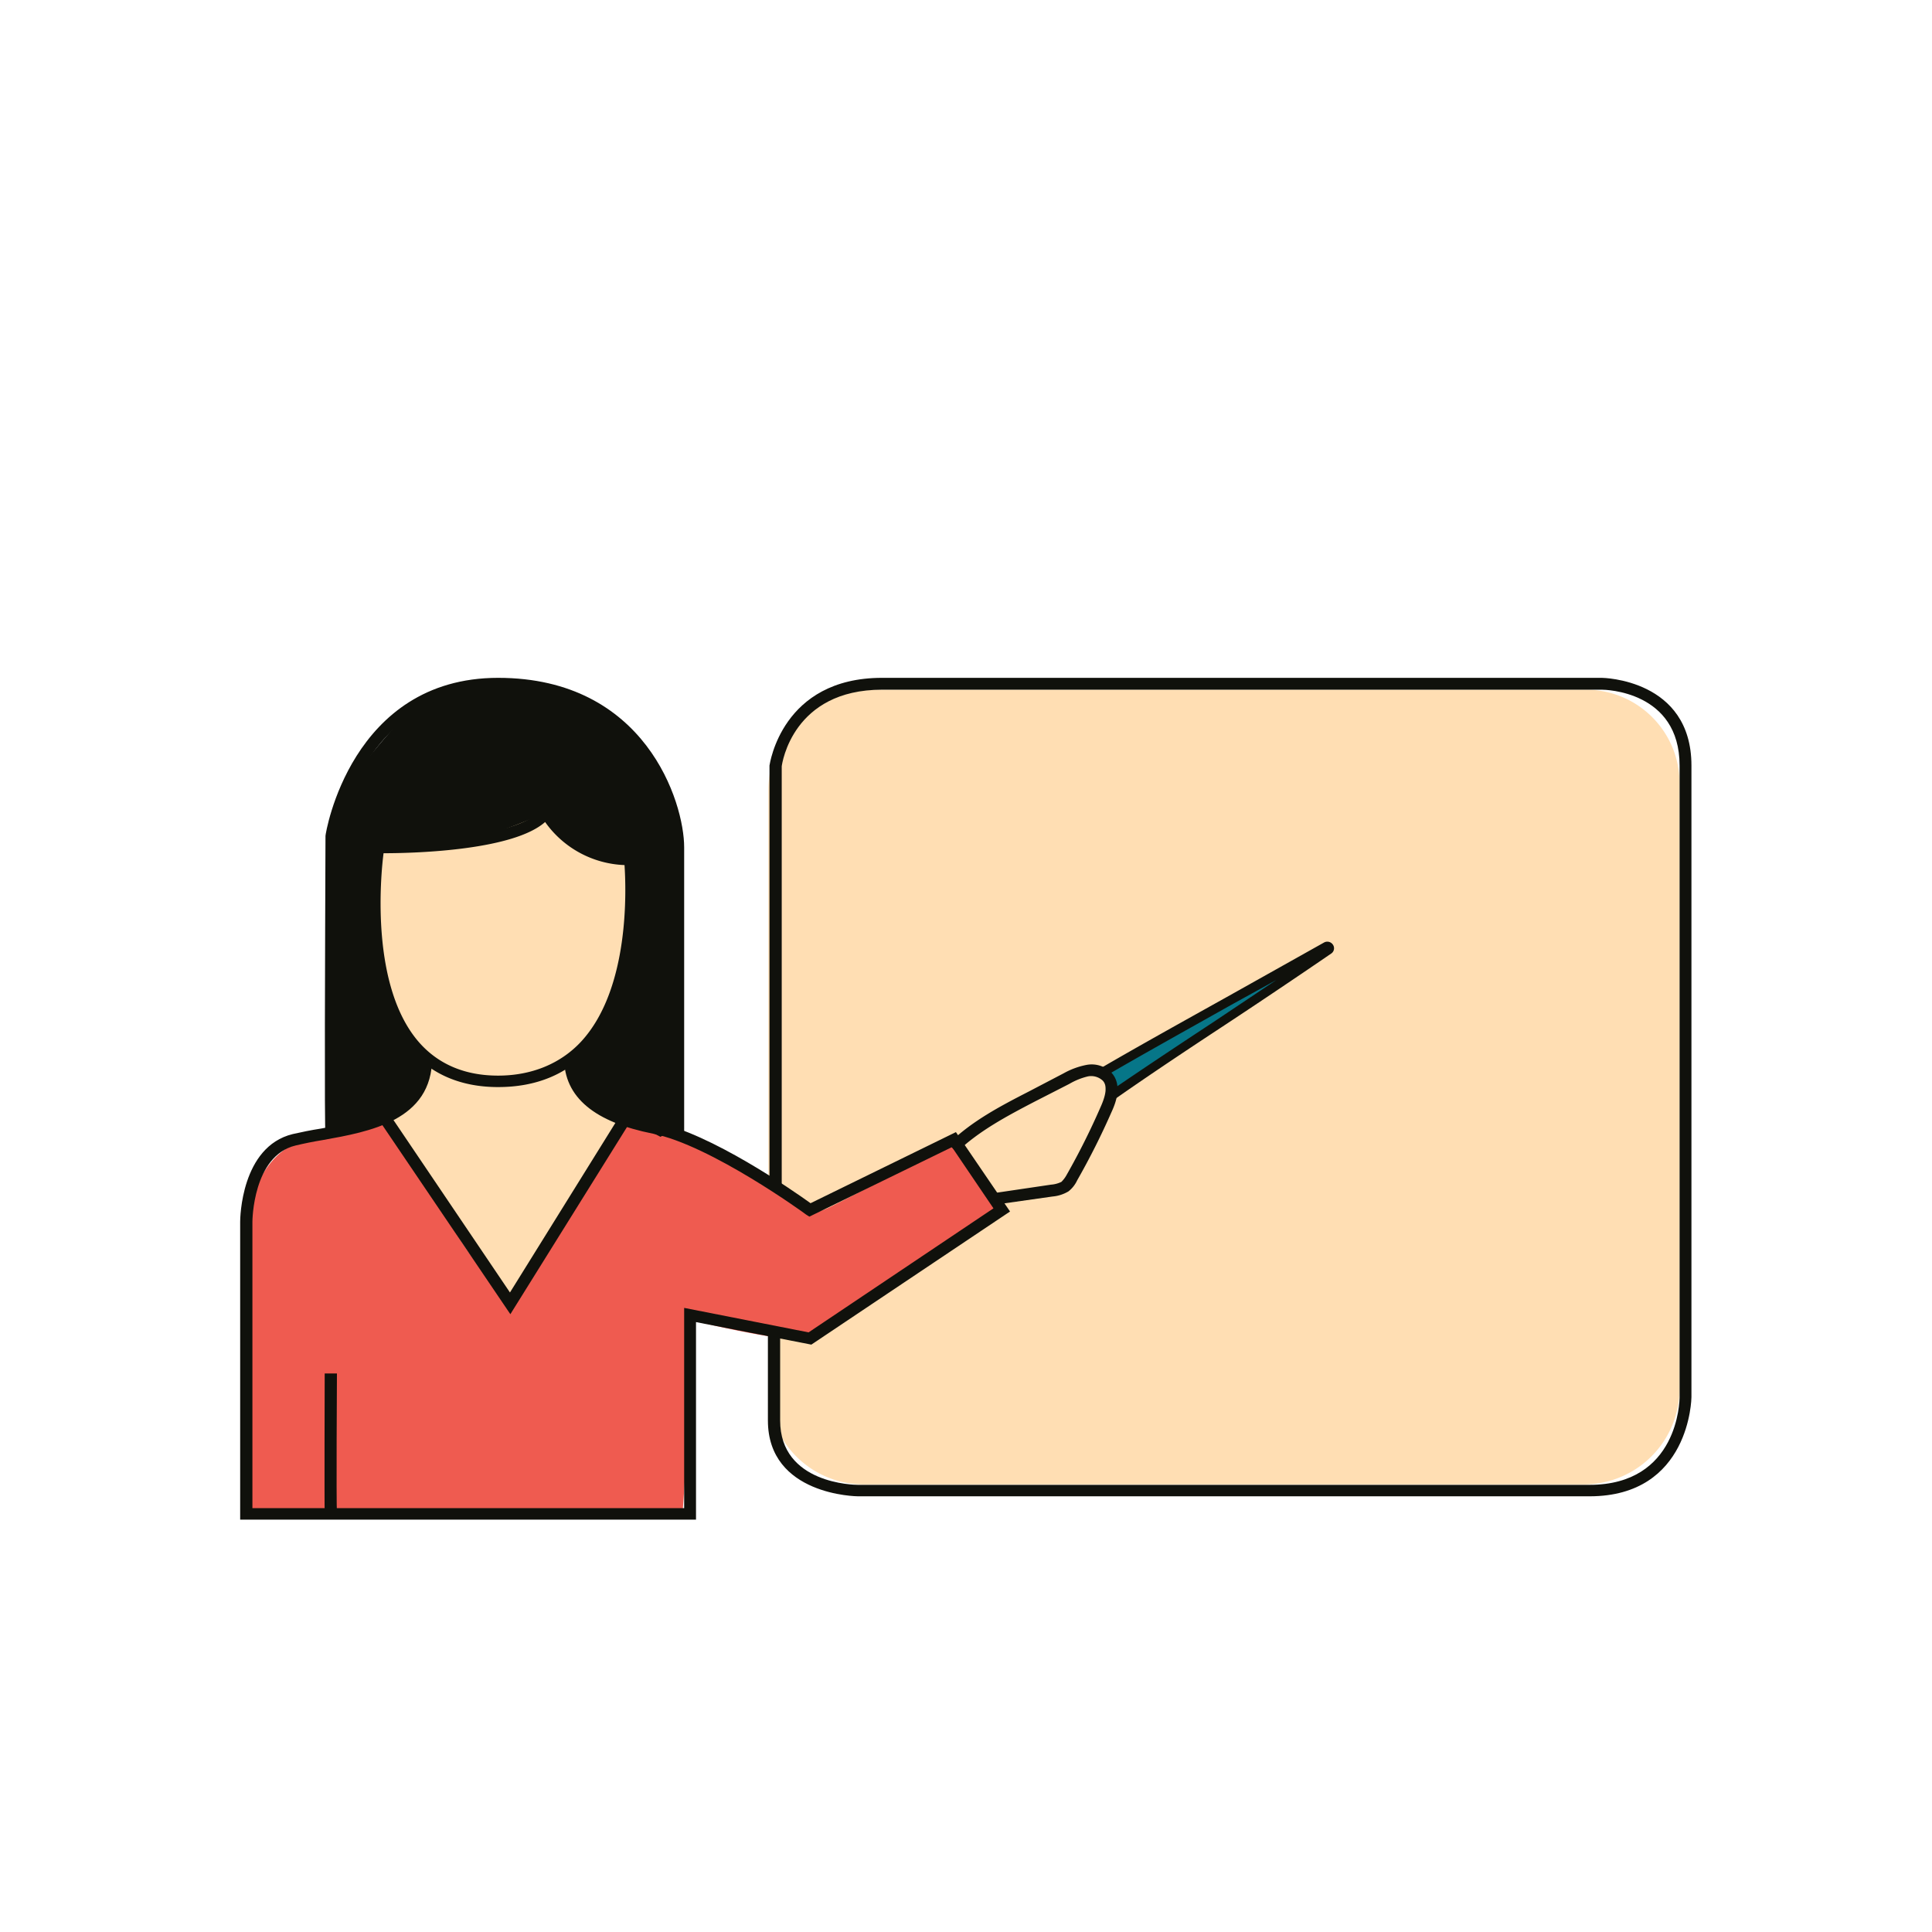
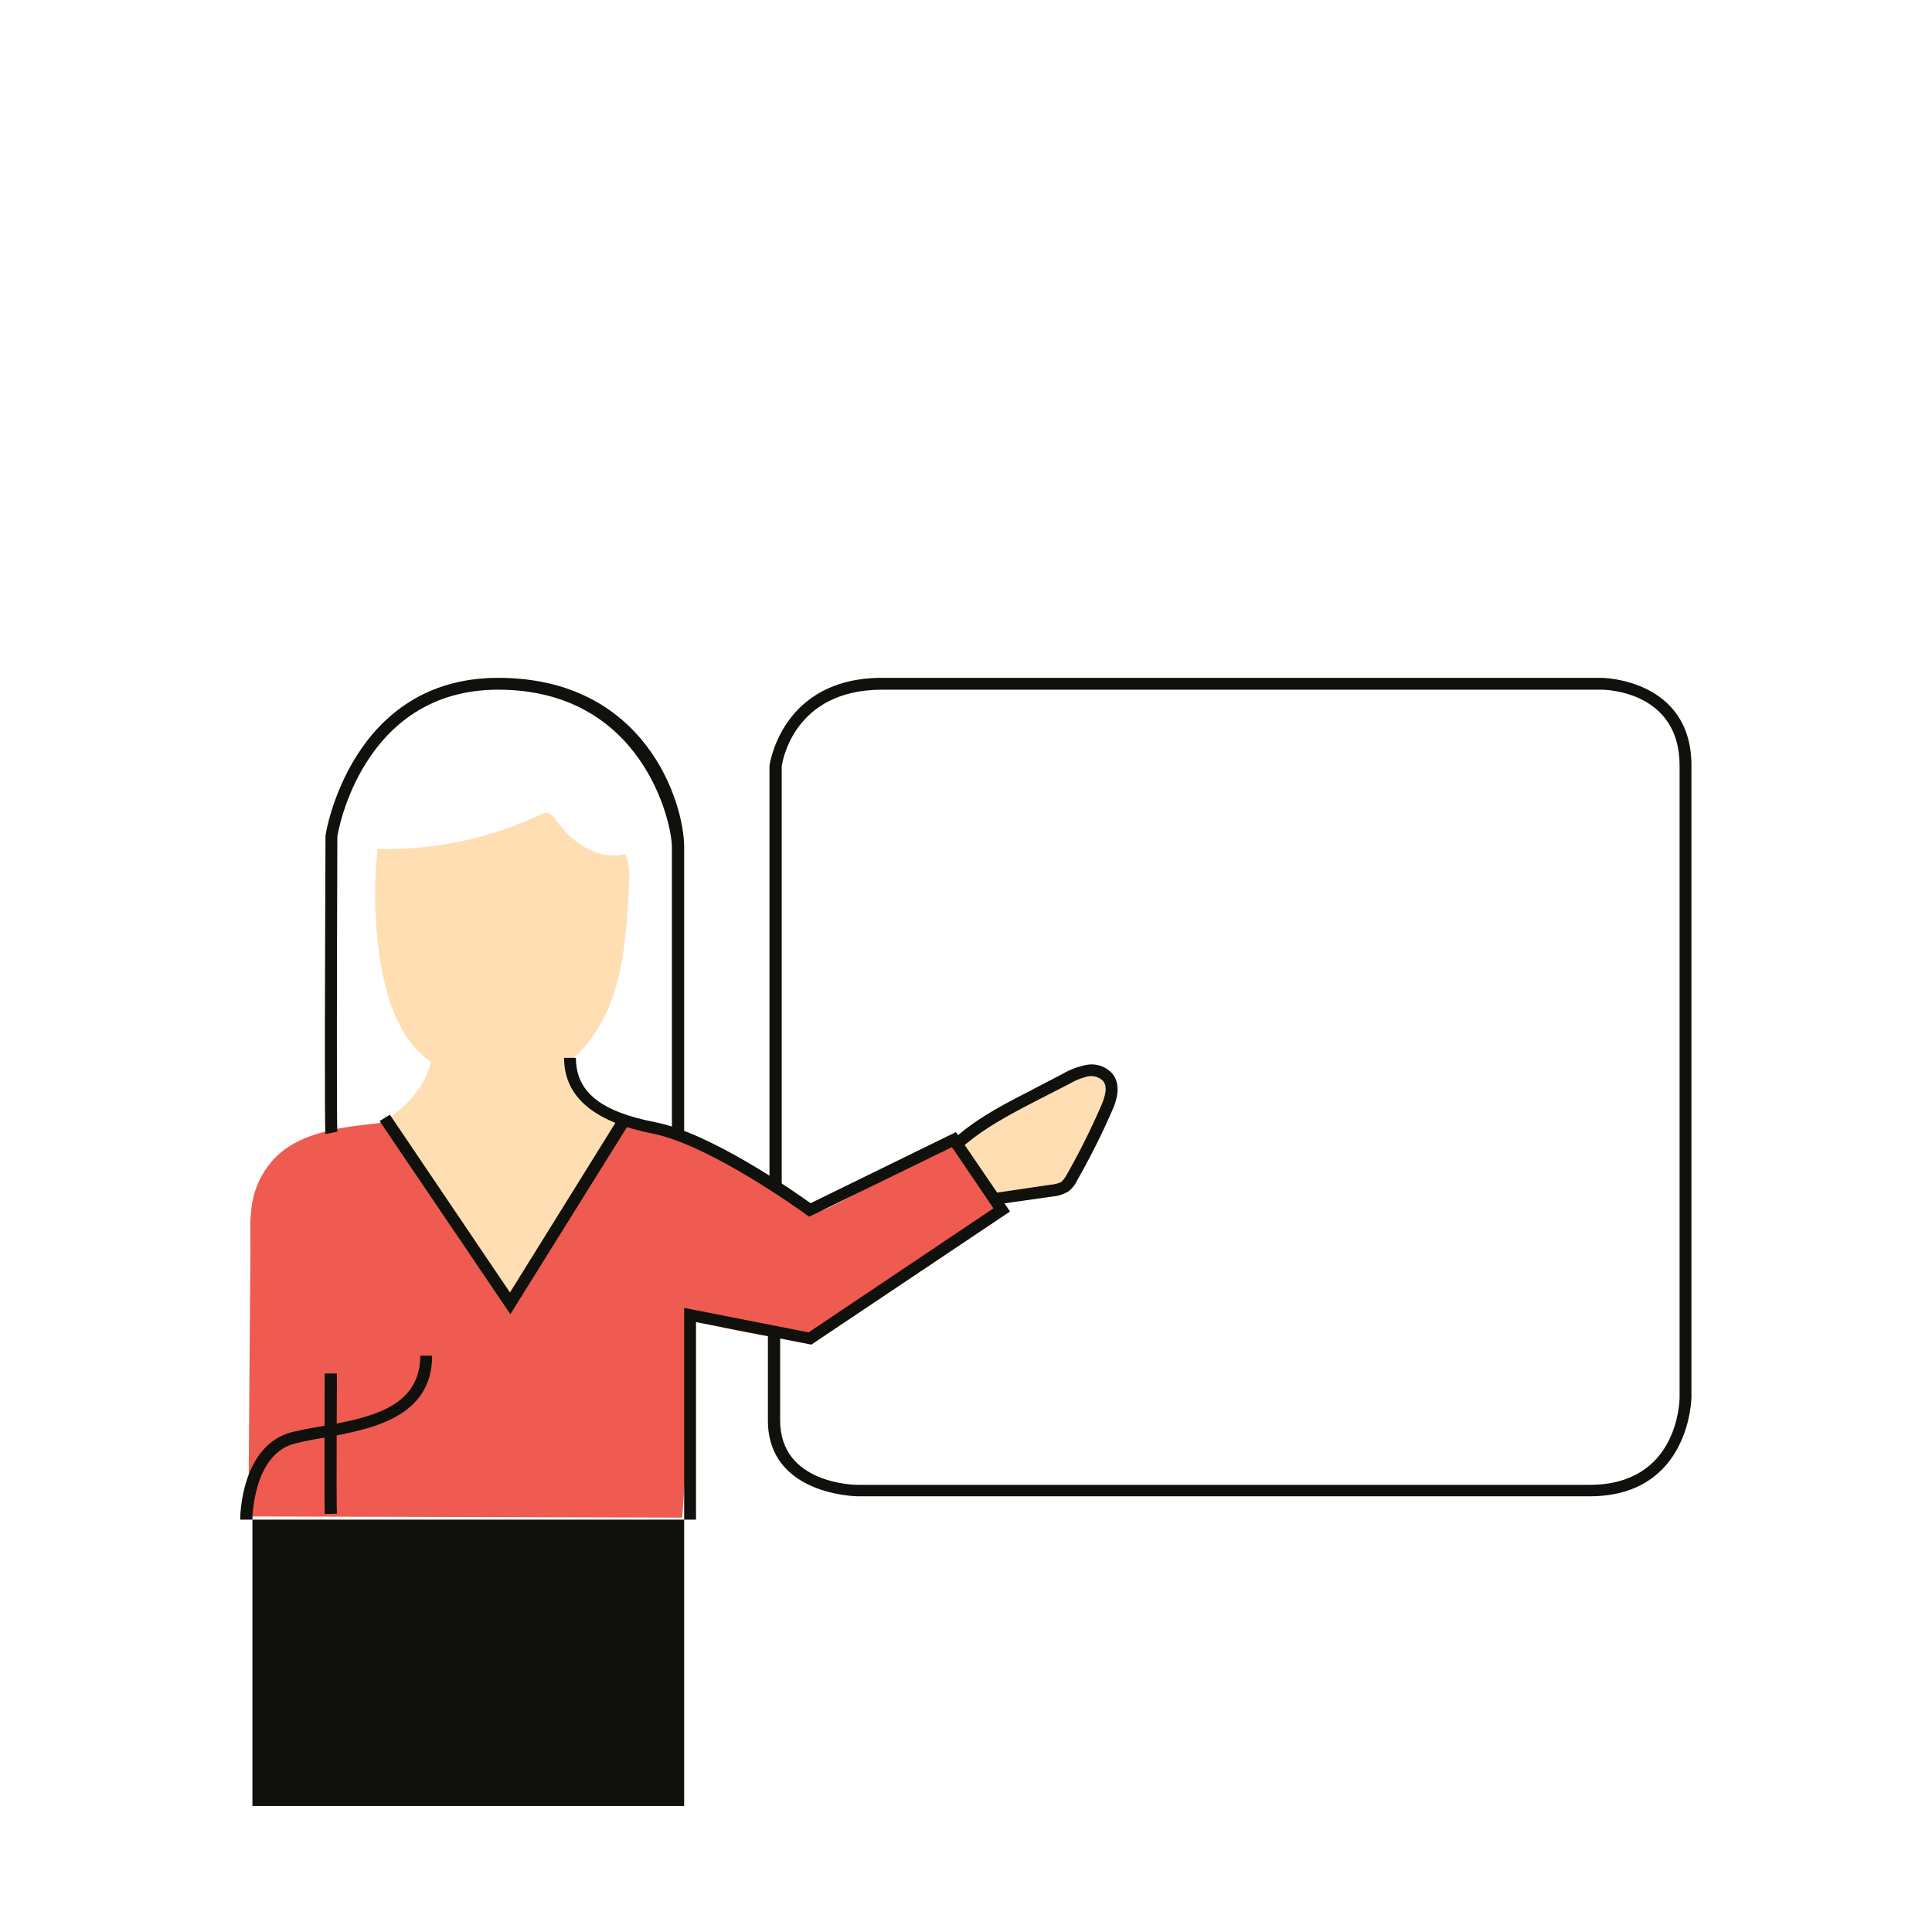
<svg xmlns="http://www.w3.org/2000/svg" viewBox="0 0 489.1 489.1">
  <defs>
    <style>.a{fill:#ffdeb3;}.b{fill:#067688;}.c{fill:#ef5b50;}.d{fill:#10110c;}</style>
  </defs>
  <title>Монтажная область 169 копия 612</title>
-   <path class="a" d="M220,174.6H401.5a23.7,23.7,0,0,1,23.7,23.7V351.5a24.3,24.3,0,0,1-24.3,24.3H218.7a24.2,24.2,0,0,1-24.2-24.2V200.2A25.6,25.6,0,0,1,220,174.6Z" />
-   <path class="b" d="M279.1,271.1c18.4-11.2,35.8-19.7,54.2-30.9,1,.6,2.2-.8,1.7.2a5.9,5.9,0,0,1-2.4,2.3l-52.2,36.1" />
  <path class="a" d="M264,276c4.9-2.8,10.1-5.6,15.8-5.2,1.2,9.9-3.9,19.3-8.9,28A5.7,5.7,0,0,1,269,301a6.1,6.1,0,0,1-2.4.6L253,303.1a3.3,3.3,0,0,1-1.7,0,3.5,3.5,0,0,1-1.5-1.2c-3.3-3.7-9.1-9.7-5.4-14.6S258.6,279,264,276Z" />
  <path class="c" d="M172.7,384.2c1.3-16.6,1.9-33.4,1.9-50.1,6.9,1.7,13.8,3.2,20.7,4.3,3.6.6,7.5,1.1,10.8-.4s4.1-3,6.1-4.7c8.6-7.7,20.2-11.6,30-17.8a65.7,65.7,0,0,0,12.2-10,39.6,39.6,0,0,1-11.7-17.6c-10.7,6.3-21.6,12.2-32.6,17.7-1.7.8-3.6,1.6-5.2.9a7.5,7.5,0,0,1-2.4-2.3,26.9,26.9,0,0,0-6.8-5.1,199.7,199.7,0,0,0-40.2-17.5l1.3,2.5-26.7,45.2c-12.2-9.7-19-24.1-25.1-38.2-1.1-2.4-2.4-5.1-4.9-6.2s-3.7-.6-5.6-.4c-9.5,1-20.1,2.6-26,9.9s-5.1,14.3-5.1,22l-.5,64.8c0,.8-.2,1.9-.2,2.7" />
-   <path class="d" d="M171.7,217.9c-1.6-14.1-7.2-28.7-18.9-37.2-8.9-6.5-20.6-8.8-31.6-7.3a36.2,36.2,0,0,0-15.3,5.5c-4.4,3-7.9,7.2-11.3,11.3s-6.5,8.1-8.1,13-1.5,8.3-1.6,12.6c-.2,8.1-.4,16.1-.4,24.2-.2,13.6-.2,27.2-.2,40.7a32.5,32.5,0,0,0,.8,6.9c6.2-5.1,13.9-5,19.3,1.5,3.1,3.7,4.9,8.2,7.5,12.2a122.2,122.2,0,0,0,10.6,13.4,62.3,62.3,0,0,0,14.8,1.7.8.8,0,0,0,.2-.4,41.1,41.1,0,0,1,4.7-6.5c3.9-6.8,8.3-13.4,12.3-20.2a2.9,2.9,0,0,1,1.4-1.3c.2-1.5,1.5-3.1,3.2-2.9a22.2,22.2,0,0,1,8.1,2.7,2.4,2.4,0,0,1,2.2-.2,7.6,7.6,0,0,1,1.6.6,29.3,29.3,0,0,1,.5-2.9c1-8.2.3-16.4.2-24.7C171.6,246.4,173.4,232.1,171.7,217.9Z" />
  <path class="a" d="M130.6,328.7q14.1-21.6,27.7-43.6c-6.1-1.9-10.7-6.9-13.7-12.3a5,5,0,0,1-.8-2c-.1-1.5,1.2-2.8,2.4-3.9,5.4-5.3,8.7-12.4,10.4-19.6s2.2-14.8,2.6-22.3c.2-3,.3-6.1-.9-8.8-6.9,1.7-13.4-2.8-17.5-8.5-.6-.8-1.3-1.8-2.4-1.9a6.1,6.1,0,0,0-1.8.5,90.5,90.5,0,0,1-41,8.6,106.1,106.1,0,0,0,1,30.3c1.7,9,4.9,18.4,12.5,23.6-1.1,4.9-4.5,9.5-8.5,12.6a6.9,6.9,0,0,0-2,2.2c-.8,1.7.3,3.5,1.4,5l7.2,10L129.8,330C129.8,328.7,130.6,330,130.6,328.7Z" />
-   <path class="d" d="M176.2,384.7H60.8V309.3c0-.8.2-19,13.3-22.2,2.2-.5,4.6-1,7.2-1.4,11.7-2.1,25.1-4.5,25.1-17.9h3c0,15.9-15.9,18.7-27.6,20.8-2.5.4-4.9.9-7,1.4-10.8,2.6-10.9,19.1-10.9,19.3v72.5H173.2V331.1l31.5,6.2,46.8-31.4L241,290.4,204.9,308l-.8-.5c-.2-.2-24.2-17.6-38.8-20.5s-22.5-9.1-22.5-19.2h3c0,8.6,6.2,13.6,20.1,16.3s35,17.4,39.3,20.5l36.8-18,13.7,20.1-50.3,33.7-29.2-5.7Z" />
-   <path class="d" d="M126.1,275.2c-9.2,0-16.7-3.1-22.2-9.3-14.8-16.8-9.9-50.2-9.7-51.6l.2-1.2h1.3c16.5,0,37.1-2.2,41.3-8.3l1.4-2.1,1.2,2.3c.2.5,5.9,11,19.9,11h1.4v1.4c.2,1.3,3.3,32.1-11.7,48.3C143.5,272,135.7,275.2,126.1,275.2ZM97.1,216c-.8,6.2-3.3,34,9.1,48,4.9,5.5,11.6,8.3,19.9,8.3s15.7-2.9,21-8.6c12.4-13.4,11.4-38.7,11-44.7A25.8,25.8,0,0,1,138,208.1C130.1,215.1,106.4,216,97.1,216Z" />
+   <path class="d" d="M176.2,384.7H60.8c0-.8.2-19,13.3-22.2,2.2-.5,4.6-1,7.2-1.4,11.7-2.1,25.1-4.5,25.1-17.9h3c0,15.9-15.9,18.7-27.6,20.8-2.5.4-4.9.9-7,1.4-10.8,2.6-10.9,19.1-10.9,19.3v72.5H173.2V331.1l31.5,6.2,46.8-31.4L241,290.4,204.9,308l-.8-.5c-.2-.2-24.2-17.6-38.8-20.5s-22.5-9.1-22.5-19.2h3c0,8.6,6.2,13.6,20.1,16.3s35,17.4,39.3,20.5l36.8-18,13.7,20.1-50.3,33.7-29.2-5.7Z" />
  <path class="d" d="M82.4,287.1c-.3-1.2-.1-47.8,0-75.5,0-.6,6.4-40,43.7-40s47.1,31.5,47.1,42.9v72.2h-3.1V214.5c0-6.5-7.6-39.9-44-39.9-34.7,0-40.7,36.8-40.7,37.2-.1,28.9-.2,72.8,0,74.7Z" />
  <polygon class="d" points="129.2 332.7 96.1 283.8 98.7 282.2 129.1 327.2 156.7 282.8 159.3 284.4 129.2 332.7" />
  <path class="d" d="M82.2,383.3c-.1-2.9,0-34.2,0-35.6h3.1c0,.4-.2,32.6,0,35.5Z" />
  <path class="d" d="M252.4,304.9l-.5-2.9,14.2-2.1a7.1,7.1,0,0,0,2.6-.7,7.8,7.8,0,0,0,1.4-1.9,179.6,179.6,0,0,0,8.5-17c1.5-3.3,1.7-5.5.6-6.7a4.3,4.3,0,0,0-3.8-1.1,17.2,17.2,0,0,0-4.7,1.9l-8.8,4.5c-6.9,3.6-14.1,7.4-19.7,12.8l-2.1-2.1c5.9-5.8,13.2-9.6,20.4-13.3l8.8-4.6a19.3,19.3,0,0,1,5.7-2.1,7,7,0,0,1,6.5,2.1c2.5,2.9,1.2,7-.1,9.8a186.5,186.5,0,0,1-8.7,17.3,7.7,7.7,0,0,1-2.2,2.8,9.4,9.4,0,0,1-4,1.3Z" />
  <path class="d" d="M402.4,378.8H217.2c-.2,0-22.8-.2-22.8-19.2V337.1h3.1v22.5c0,16.1,18.9,16.3,19.7,16.3H402.4c22.5,0,22.8-21.3,22.8-22.2V193.8c0-18.9-18.9-19.2-19.7-19.2H223.3c-22.6,0-25.3,18.6-25.4,19.4V300.4h-3.1V193.8c.1-.4,3.1-22.2,28.5-22.2H405.5c.2,0,22.7.3,22.7,22.2V353.7C428.2,353.9,427.9,378.8,402.4,378.8Z" />
-   <path class="d" d="M281.9,278.5l-1.4-1.9c5.8-4,15.8-10.7,26.3-17.6l16.3-10.9-11.6,6.4c-11.2,6.3-22.9,12.8-32.3,18.3l-1.2-2c9.4-5.5,21.1-12,32.4-18.3l24.8-13.9a1.7,1.7,0,0,1,2.2.5,1.6,1.6,0,0,1-.4,2.3c-7,4.8-18.1,12.3-28.9,19.4S287.7,274.4,281.9,278.5Z" />
</svg>